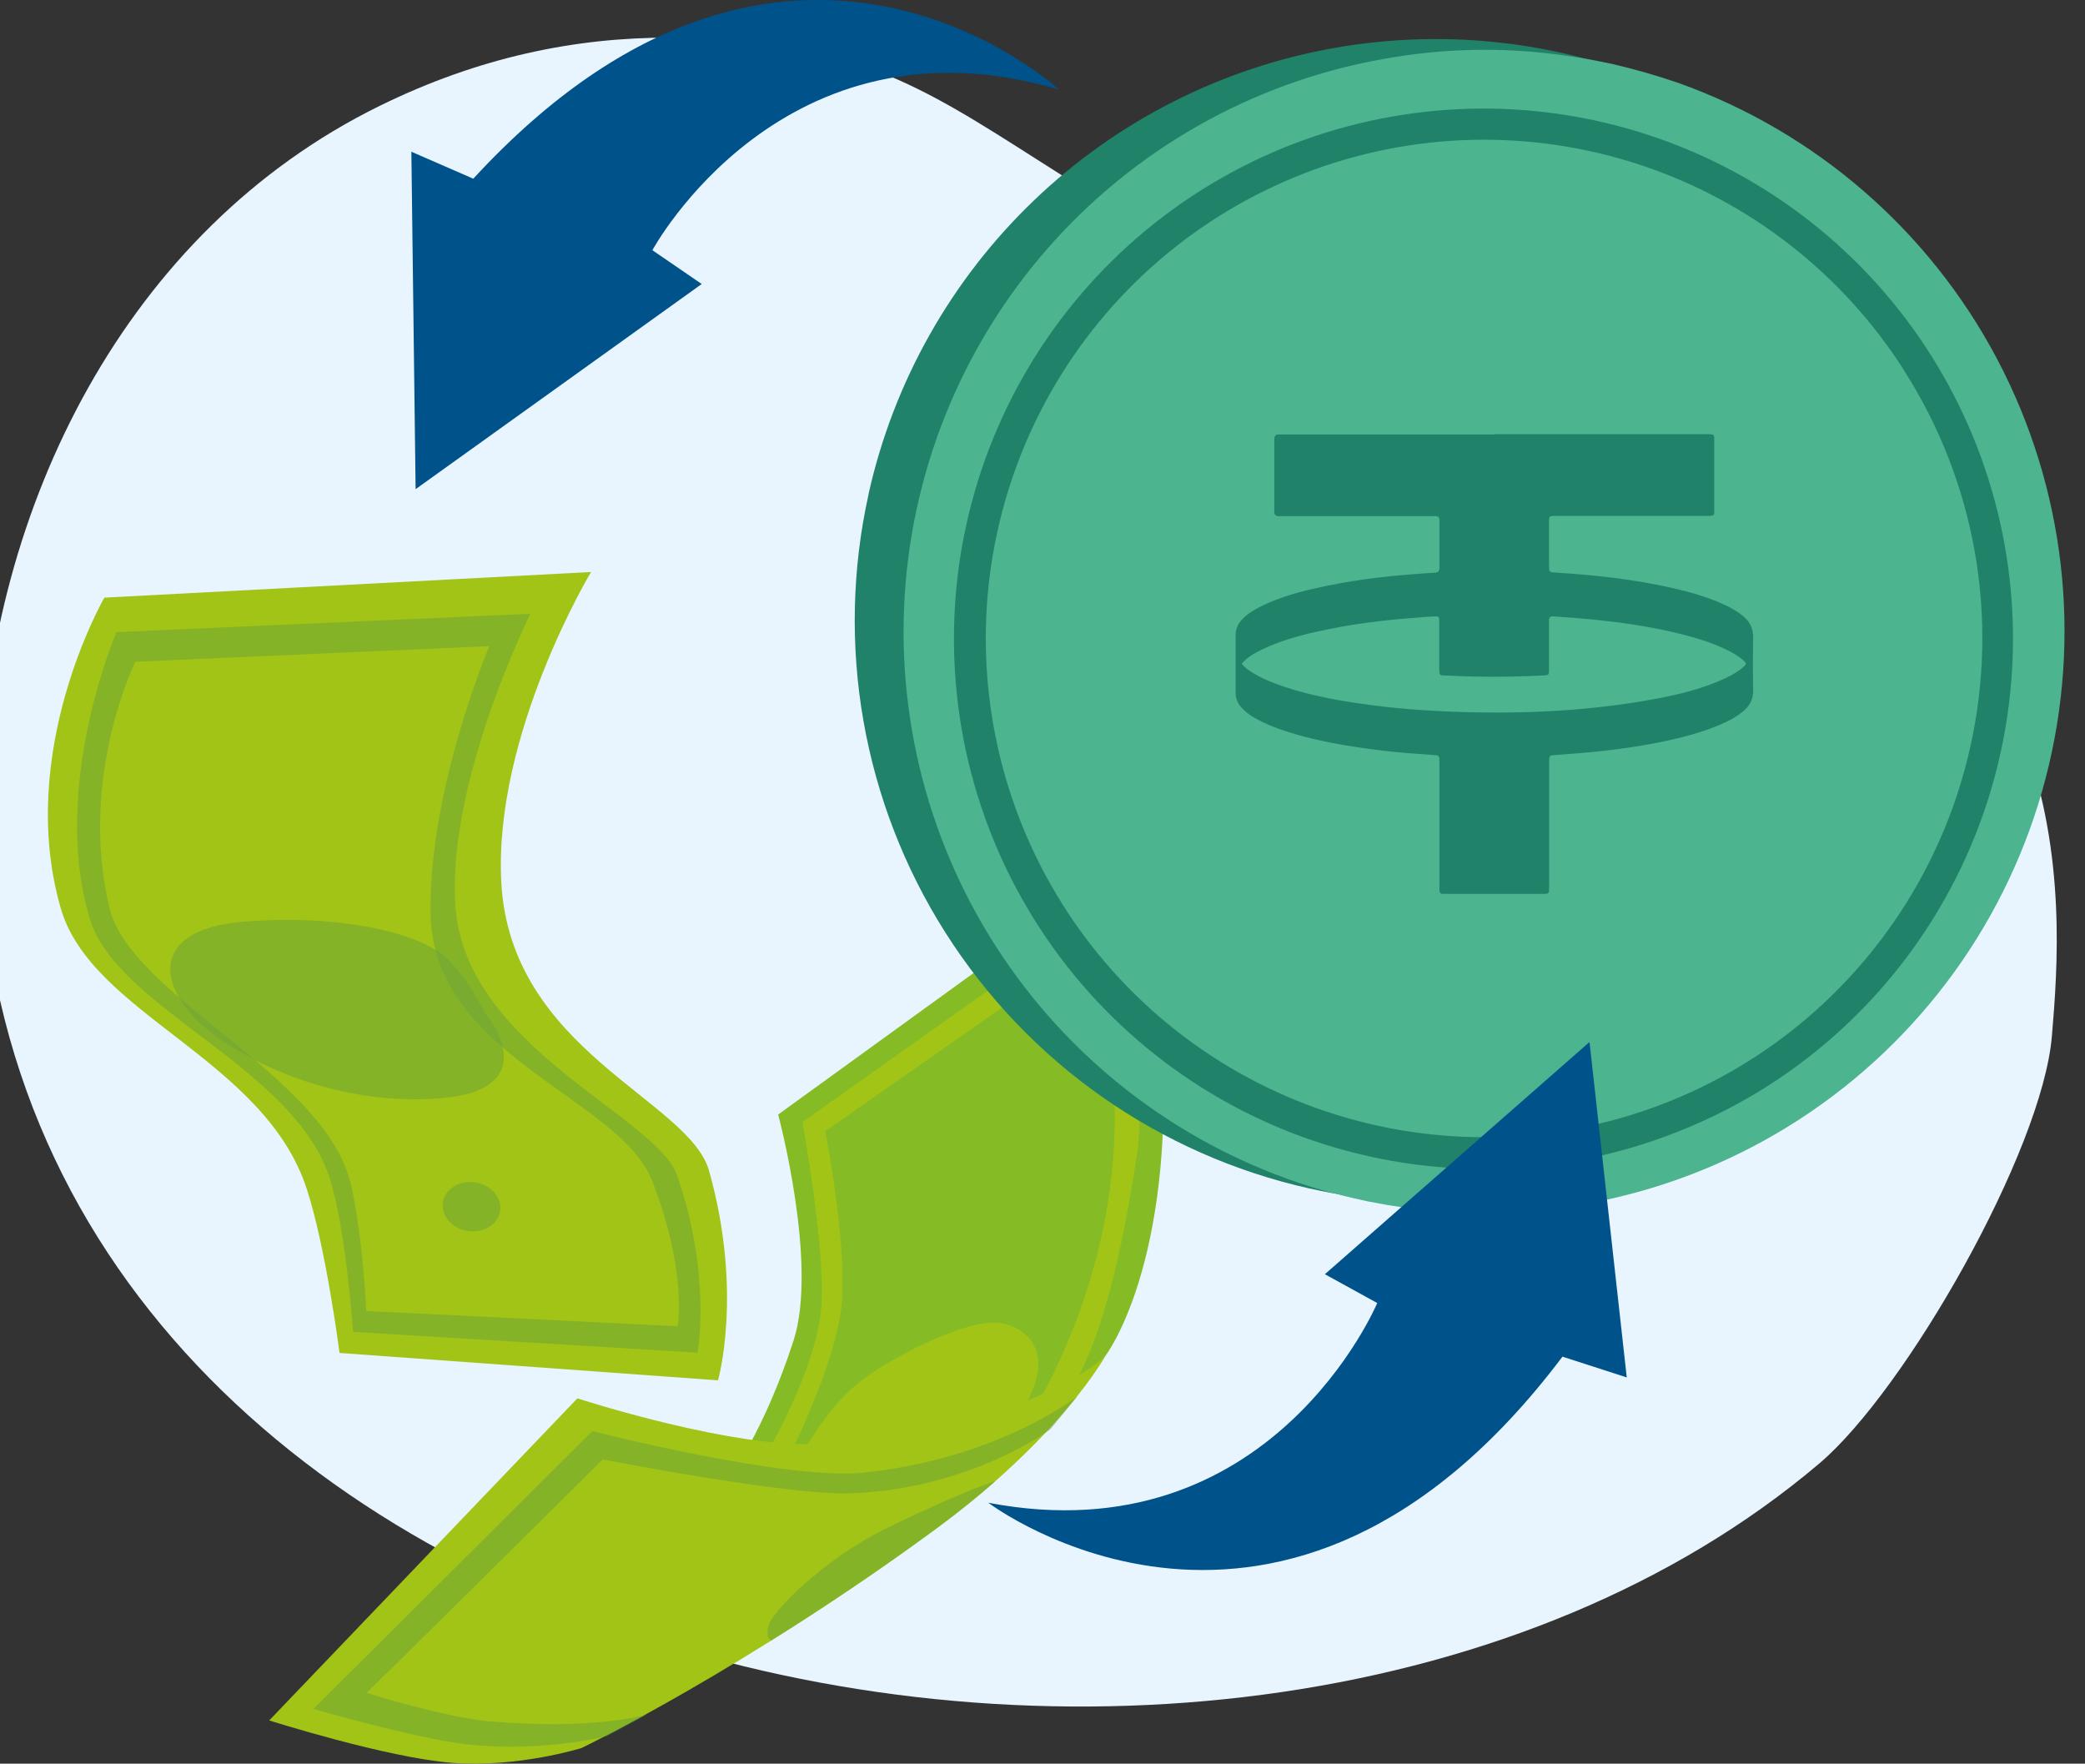
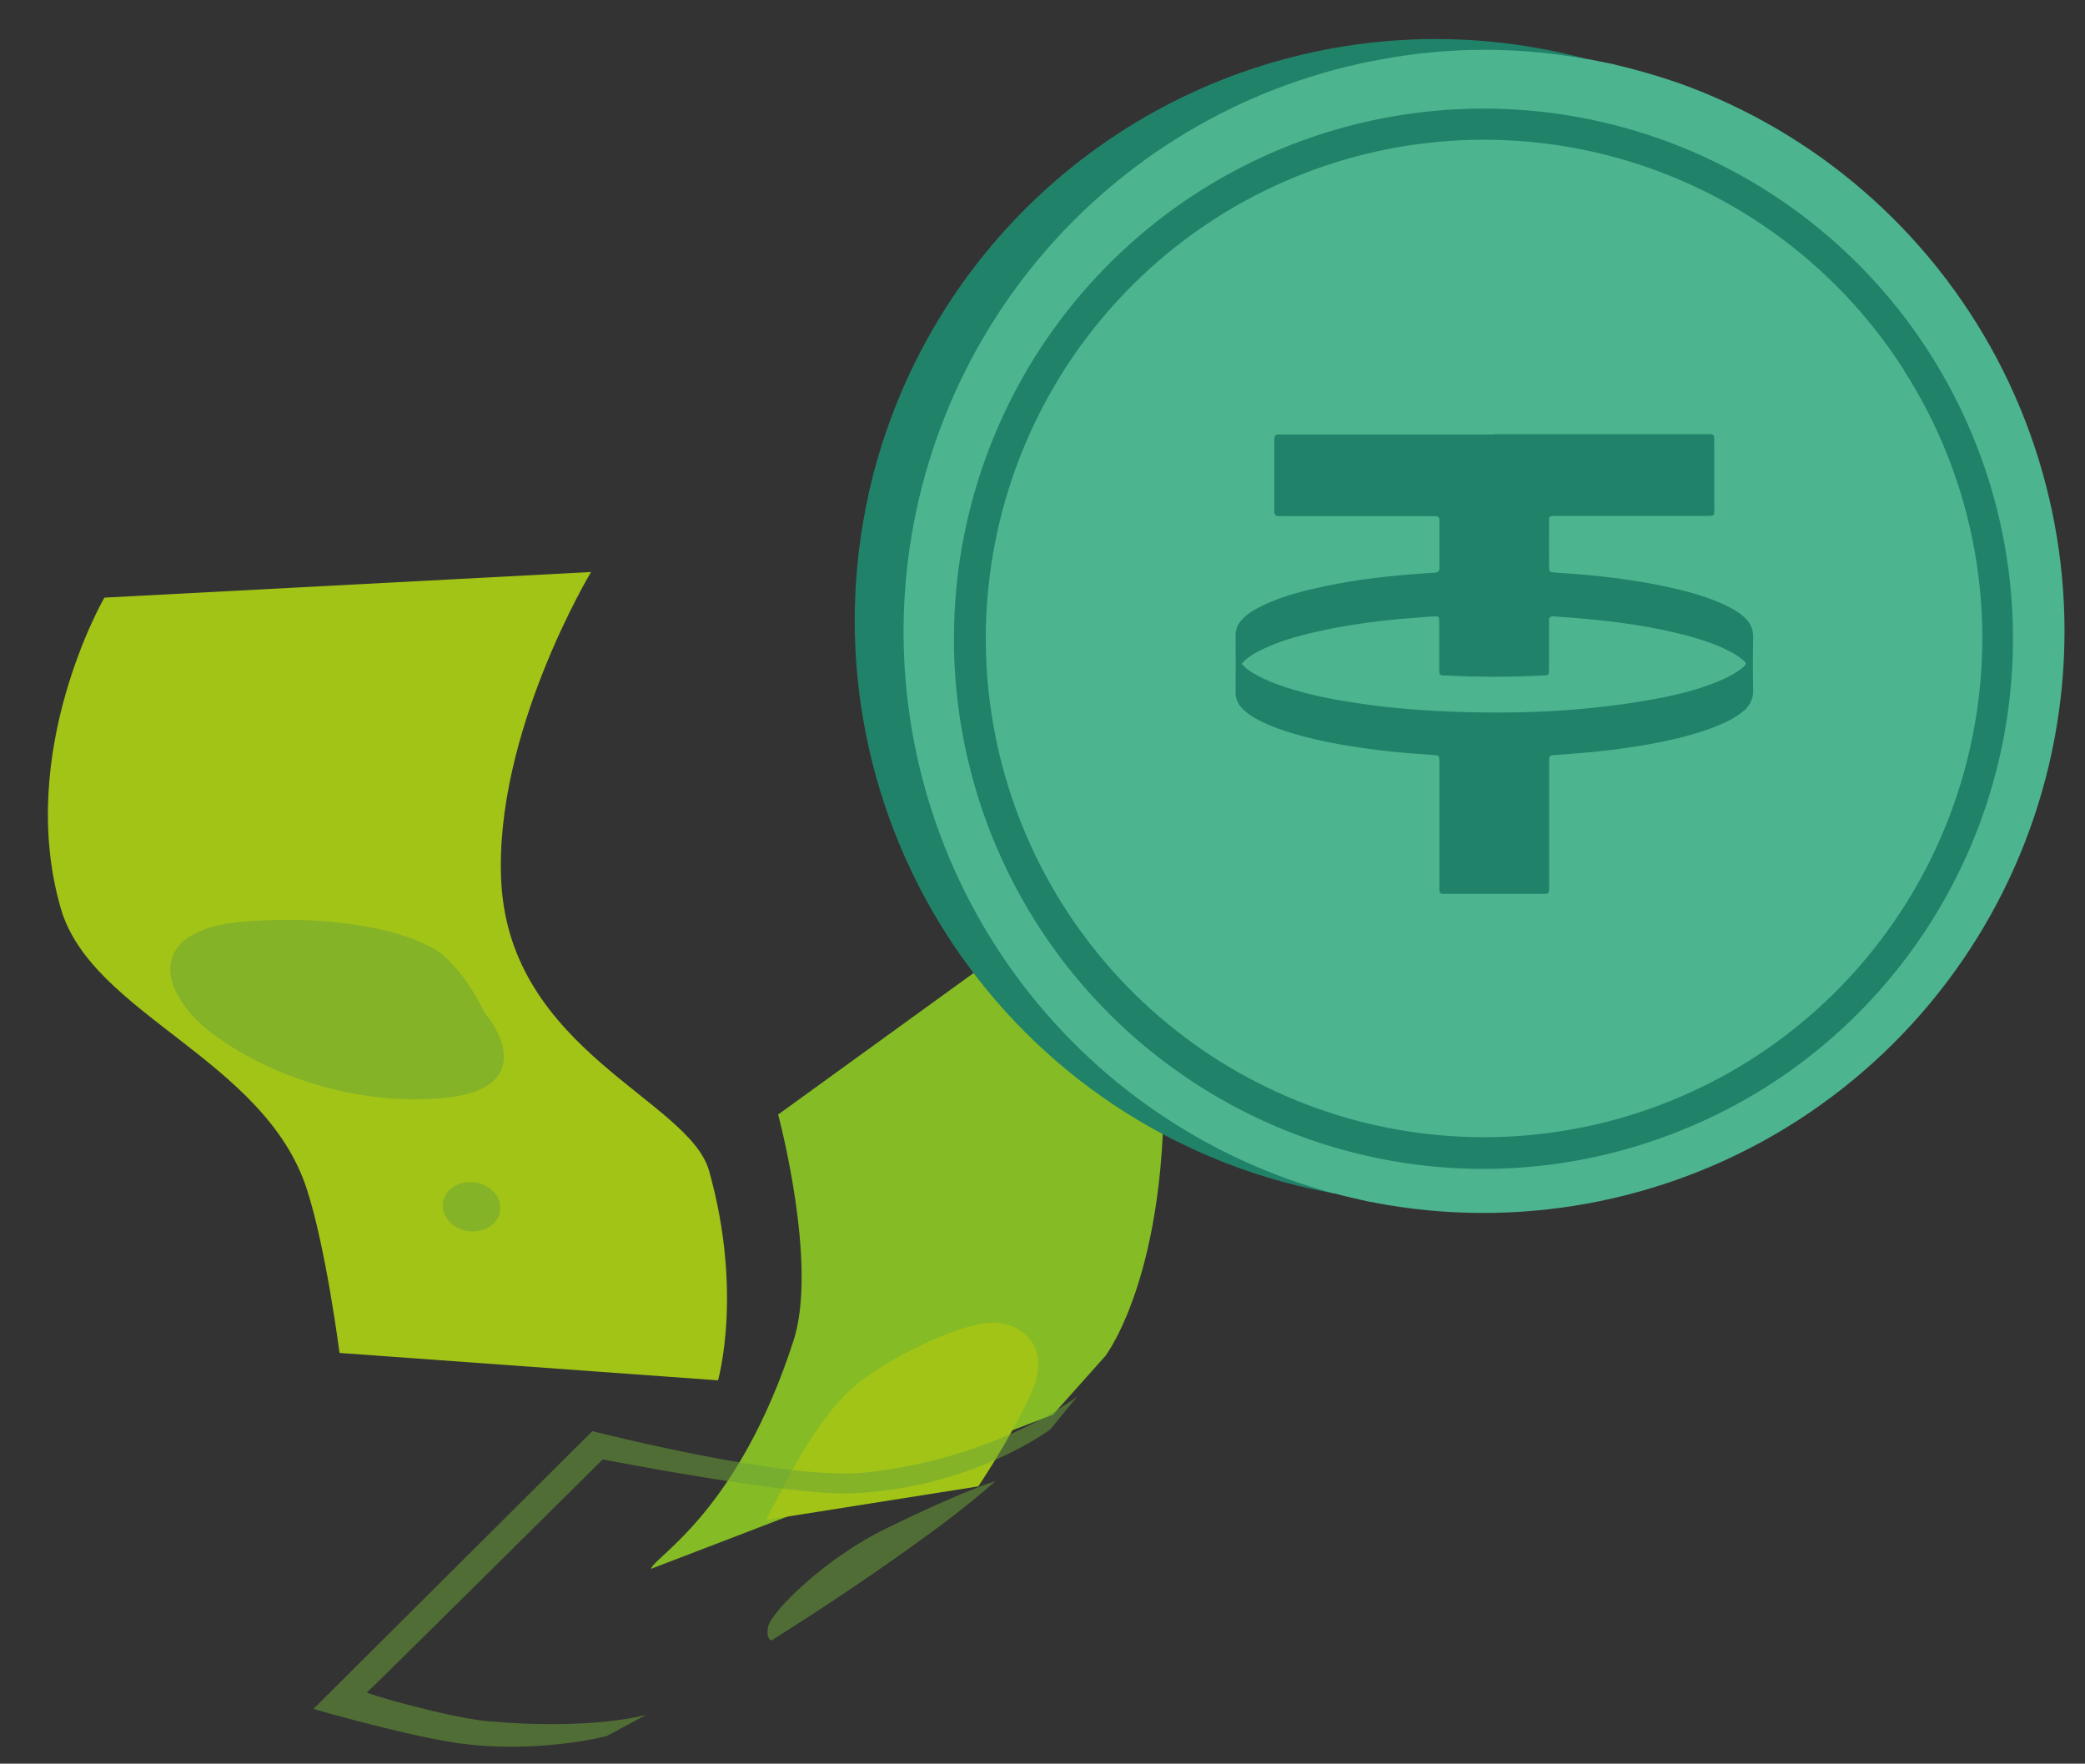
<svg xmlns="http://www.w3.org/2000/svg" id="Capa_1" data-name="Capa 1" viewBox="0 0 309.08 261.43">
  <rect x="0" y="0" width="309.08" height="261.43" fill="#333333" stroke="none" />
  <defs>
    <style>
      .cls-1{fill:#00528a}.cls-1,.cls-5,.cls-6,.cls-7{stroke-width:0}.cls-5{fill:#a1c417}.cls-6{fill:#6da339;isolation:isolate;opacity:.52}.cls-7{fill:#21826a}
    </style>
  </defs>
-   <path d="M99.4 5.58c-14.08-.05-28.42 2.9-43.07 10.09C18.63 34.16-1.54 75.2-2.94 115.98c-4.57 133.6 186.37 174.12 272.65 100.94 12.84-10.89 33.03-46.36 34.46-63.31 1.69-19.83 5.25-68.46-53.94-86.65C141.81 33.65 152.41 5.75 99.4 5.58Z" style="fill:#e8f5fe;stroke-width:0" />
  <path d="M96.49 232.54c.68-1.92 12.96-8.53 21.14-33.81 3.69-11.37-2.28-33.52-2.28-33.52l51.37-37.19s4.66 10.79 5.53 25.43c2.04 34.08-8.4 47.56-8.4 47.56l-7.77 8.7-59.57 22.84h-.02Z" style="fill:#85bb25;stroke-width:0" />
-   <path class="cls-5" d="M112.22 217.92s8.81-14.04 9.54-24.41c.61-8.5-2.81-27.18-2.81-27.18l45.14-32.02s6.28 24.44 4.51 36.44c-5.53 37.48-13.47 38.84-13.47 38.84l-3.32 1.75s11.36-16.49 13.18-39.4c1.41-17.83-3.42-31.7-3.42-31.7l-39.24 27.45s3.15 15.86 2.48 25.22c-.68 9.38-8.83 24.97-8.83 24.97l-3.71.07-.02-.02Z" />
  <path class="cls-5" d="M113.55 225.28c2.72-5 7.06-14.62 13.27-19.94 4.25-3.64 16.5-10.08 21.6-9.21 3.47.61 7.57 3.77 4.32 10.69-3.23 6.9-7.72 13.51-7.72 13.51l-31.47 4.98v-.02Z" />
-   <path class="cls-5" d="m39.92 255.01 45.67-47.73s23.64 7.7 36.45 6.71c31.52-2.48 41.84-13.02 41.84-13.02s-6.62 12.07-25.19 25.7c-28.27 20.77-52.49 32.45-52.49 32.45s-9.46 2.94-19.17 2.19-27.13-6.29-27.13-6.29h.02Z" />
  <path class="cls-6" d="M159.56 207.09s-11.67 9.13-31.47 11.2c-11.58 1.21-40.28-6.15-40.28-6.15l-41.35 41.18s12.81 3.72 20.7 4.96c11.91 1.87 22.74-.92 22.74-.92l5.92-3.18s-7.81 2.33-23.39.97c-5.97-.53-18.35-4.15-18.05-4.28.29-.12 34.97-34.54 34.97-34.54s27.47 5.37 36.69 5.03c17.86-.63 29.65-9.47 29.65-9.47l3.93-4.81-.05.02Z" />
  <path class="cls-6" d="M147.57 219.55s-4.44 1.26-16.21 7.02c-9.1 4.42-17.08 12.39-17.5 14.58-.27 1.43.15 1.87.49 2.02 7.38-4.62 15.75-10.18 24.51-16.62 3.25-2.41 6.16-4.74 8.71-7Z" />
  <path class="cls-5" d="M106.43 204.64s3.77-13.01-1.32-31.1c-2.98-10.53-29.48-17.77-30.8-42.79-1.15-21.96 13.31-45.96 13.31-45.96l-72.15 3.8s-13.19 22.8-6.46 46.06c4.54 15.75 30.18 22.25 36.47 41.61 2.86 8.78 4.85 24.29 4.85 24.29l56.1 4.06v.02Z" />
-   <path class="cls-6" d="M103.4 200.48s2.16-11.28-3.03-26.26c-3.05-8.8-31.69-19.05-32.89-40.24-1.06-18.62 11.15-43 11.15-43L17.27 93.7s-9.83 22.66-3.99 42.4c3.96 13.37 30.08 21.93 35.53 38.36 2.48 7.46 3.53 22.97 3.53 22.97l51.08 3.08-.02-.02Z" />
  <path class="cls-5" d="M100.44 196.65s1.54-8.01-3.77-21.62c-4.8-12.31-32.41-18.49-32.84-39.47-.36-18.4 8.7-39.78 8.7-39.78l-52.47 2.31s-8.46 17.1-3.84 36.48c3.12 13.13 32.15 24.82 35.82 41.1 1.78 7.89 2.26 18.66 2.26 18.66l46.13 2.26.02.05Z" />
  <path class="cls-6" d="M71.83 150.11c3.6 4.33 5.72 11.4-5.69 12.6-13.07 1.37-26.28-3.25-34.52-9.4-8.24-6.16-10.21-15.51 4.52-16.69 14.75-1.2 25.9 1.88 29.55 4.98 3.65 3.1 6.15 8.51 6.15 8.51ZM65.66 178.25c.29-2 2.43-3.32 4.78-2.98 2.33.34 3.99 2.24 3.7 4.23-.29 2-2.43 3.32-4.78 2.98-2.33-.34-3.99-2.24-3.7-4.23Z" />
  <path class="cls-7" d="M128.75 73.24c3.71-16.64 12.26-31.81 24.58-43.59 12.32-11.78 27.85-19.63 44.63-22.57 16.78-2.94 34.05-.84 49.64 6.05 15.58 6.88 28.78 18.24 37.92 32.63 9.14 14.39 13.81 31.17 13.42 48.22-.39 17.05-5.82 33.59-15.6 47.55-9.78 13.96-23.48 24.7-39.37 30.87-15.88 6.17-33.23 7.48-49.86 3.77-22.3-4.98-41.71-18.62-53.96-37.92s-16.35-42.68-11.39-65Z" />
  <path d="M197.8 176.88c1.19.36 2.42.63 3.65.91l1.23.28 2.82.52c21.25 3.6 43.06-.9 61.16-12.61 18.09-11.71 31.15-29.77 36.59-50.64 5.44-20.86 2.88-43.01-7.18-62.09-10.07-19.07-26.9-33.67-47.19-40.93-3.27-1.13-6.6-2.08-9.97-2.86-1.23-.24-2.46-.52-3.69-.72-1.23-.2-2.43-.4-3.62-.56-8.89-1.24-17.91-1.03-26.74.6-19.27 3.46-36.79 13.4-49.67 28.17-12.88 14.77-20.34 33.49-21.17 53.07-.82 19.58 5.04 38.86 16.63 54.66 11.59 15.8 28.21 27.17 47.13 32.24v-.04Z" style="fill:#4cb48f;stroke-width:0" />
  <path class="cls-7" d="M202.89 171.39c-17.73-3.94-33.54-13.91-44.75-28.21s-17.11-32.05-16.71-50.23c.4-18.17 7.08-35.65 18.9-49.44 11.82-13.8 28.06-23.06 45.94-26.22 17.89-3.16 36.31-.01 52.13 8.9 15.83 8.91 28.08 23.04 34.66 39.98 6.59 16.94 7.1 35.64 1.46 52.92s-17.09 32.06-32.4 41.84c-6.25 3.98-13.04 7.05-20.14 9.15-12.71 3.75-26.16 4.2-39.09 1.31Zm79.46-116.36c-9.16-14.44-23.03-25.26-39.27-30.61-16.23-5.35-33.82-4.9-49.75 1.28-15.94 6.18-29.24 17.69-37.65 32.59-8.4 14.9-11.39 32.25-8.44 49.1 2.95 16.85 11.64 32.16 24.6 43.31 12.96 11.15 29.38 17.46 46.46 17.85 17.08.39 33.78-5.16 47.23-15.71 13.45-10.55 22.83-25.44 26.55-42.14 2.12-9.48 2.35-19.29.67-28.86-1.69-9.57-5.24-18.71-10.48-26.89l.08.08Z" />
  <path class="cls-7" d="M221.5 64.36h31.22c1.53 0 1.4-.09 1.4 1.35v9.25c0 1.58.23 1.52-1.46 1.52h-21.39c-1.91 0-1.63-.18-1.64 1.68-.02 1.89 0 3.78 0 5.66 0 1 .02.99 1.02 1.06 5.85.36 11.67 1 17.39 2.31 2.48.57 4.92 1.26 7.26 2.3 1.09.49 2.14 1.05 3.08 1.82 1.01.83 1.54 1.85 1.51 3.21-.05 2.58-.05 5.16 0 7.74.03 1.36-.5 2.38-1.52 3.21-1.12.91-2.39 1.55-3.71 2.09-3.26 1.33-6.68 2.11-10.13 2.75-4.59.84-9.23 1.29-13.88 1.6-1 .07-1.01.07-1.01 1.06v18.15c0 1.51.11 1.38-1.36 1.38h-13.64c-.23 0-.46-.01-.69 0-.38.02-.57-.16-.57-.54v-19.07c-.03-.9-.03-.91-.88-.97-2.58-.18-5.15-.36-7.71-.68-5.17-.63-10.3-1.46-15.23-3.21-1.16-.41-2.3-.9-3.37-1.5-.78-.44-1.51-.94-2.11-1.6-.6-.65-.93-1.39-.92-2.29.02-2.81.02-5.63 0-8.44 0-1 .37-1.79 1.05-2.47.85-.86 1.89-1.45 2.97-1.97 2.44-1.18 5.03-1.92 7.66-2.52 4.89-1.13 9.85-1.78 14.85-2.14 1-.07 2-.16 3-.21.47-.02.7-.2.7-.69v-7.05c0-.41-.15-.65-.61-.64-.35.01-.69 0-1.04 0h-21.16c-.31 0-.62-.02-.92 0-.54.04-.76-.18-.76-.73.01-3.54.01-7.09 0-10.63 0-.53.18-.79.74-.75.31.02.62 0 .92 0h30.99Zm-37.43 34c.47.65 1.06 1.01 1.65 1.38 1.05.65 2.18 1.15 3.33 1.59 4.06 1.52 8.29 2.34 12.56 2.96 4.88.72 9.8 1.08 14.73 1.24 9.81.32 19.56-.16 29.22-1.96 3.26-.61 6.47-1.41 9.53-2.73 1.13-.49 2.23-1.05 3.19-1.84.69-.57.69-.66.04-1.21-.65-.55-1.38-.98-2.14-1.36-1.79-.91-3.69-1.55-5.62-2.08-5.63-1.55-11.39-2.29-17.19-2.76-1-.08-2-.13-3-.22-.54-.05-.8.15-.75.71.02.23 0 .46 0 .69v5.89c0 1.6.14 1.42-1.39 1.49-4.51.22-9.01.22-13.52 0-1.39-.07-1.36.15-1.36-1.42v-6.59c0-.75-.06-.8-.79-.77-.81.03-1.61.12-2.42.18-5.08.36-10.12.99-15.08 2.12-2.82.64-5.6 1.42-8.2 2.72-1 .5-1.97 1.04-2.77 1.97Z" />
-   <path class="cls-1" d="M156.96 13.27s-40.26-37.34-86.8 13.22l-9.18-4 .63 50.02 42.41-30.41-7.31-5.01s19.36-35.87 60.25-23.82ZM146.53 222.77s43.72 33.21 85.09-21.67l9.53 3.08-5.52-49.72-39.23 34.42 7.76 4.27s-15.75 37.6-57.63 29.61Z" />
</svg>